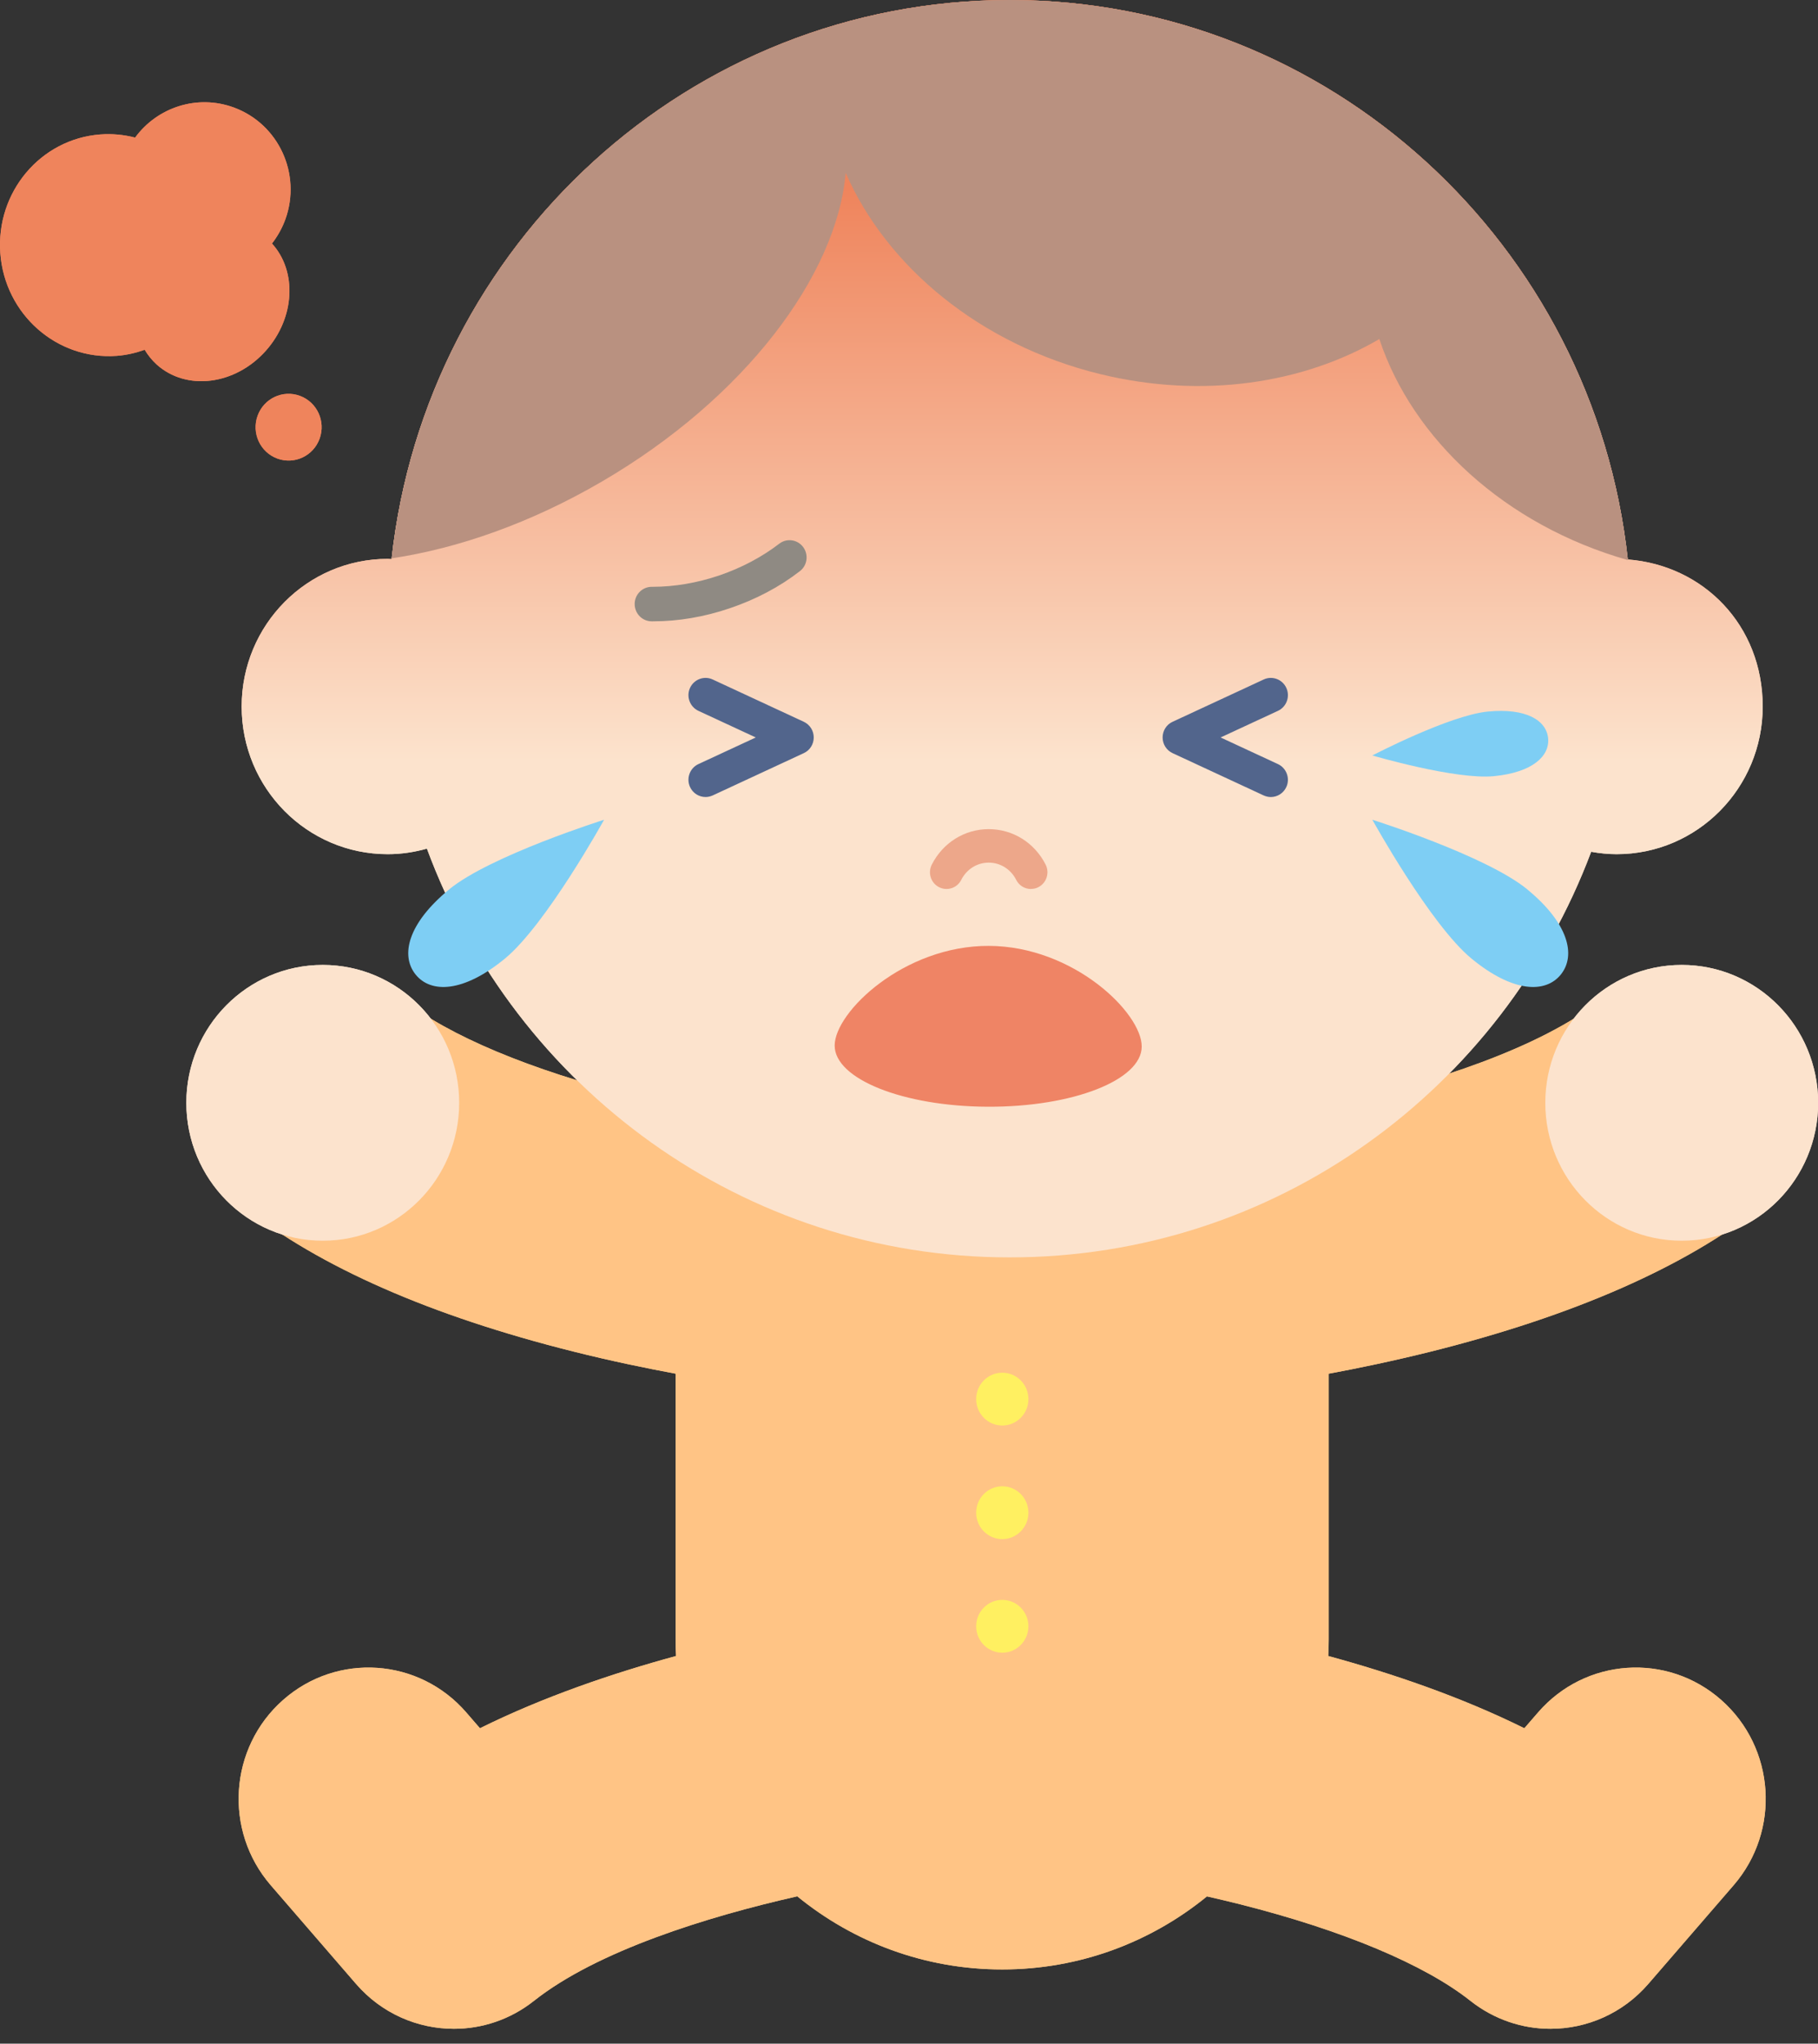
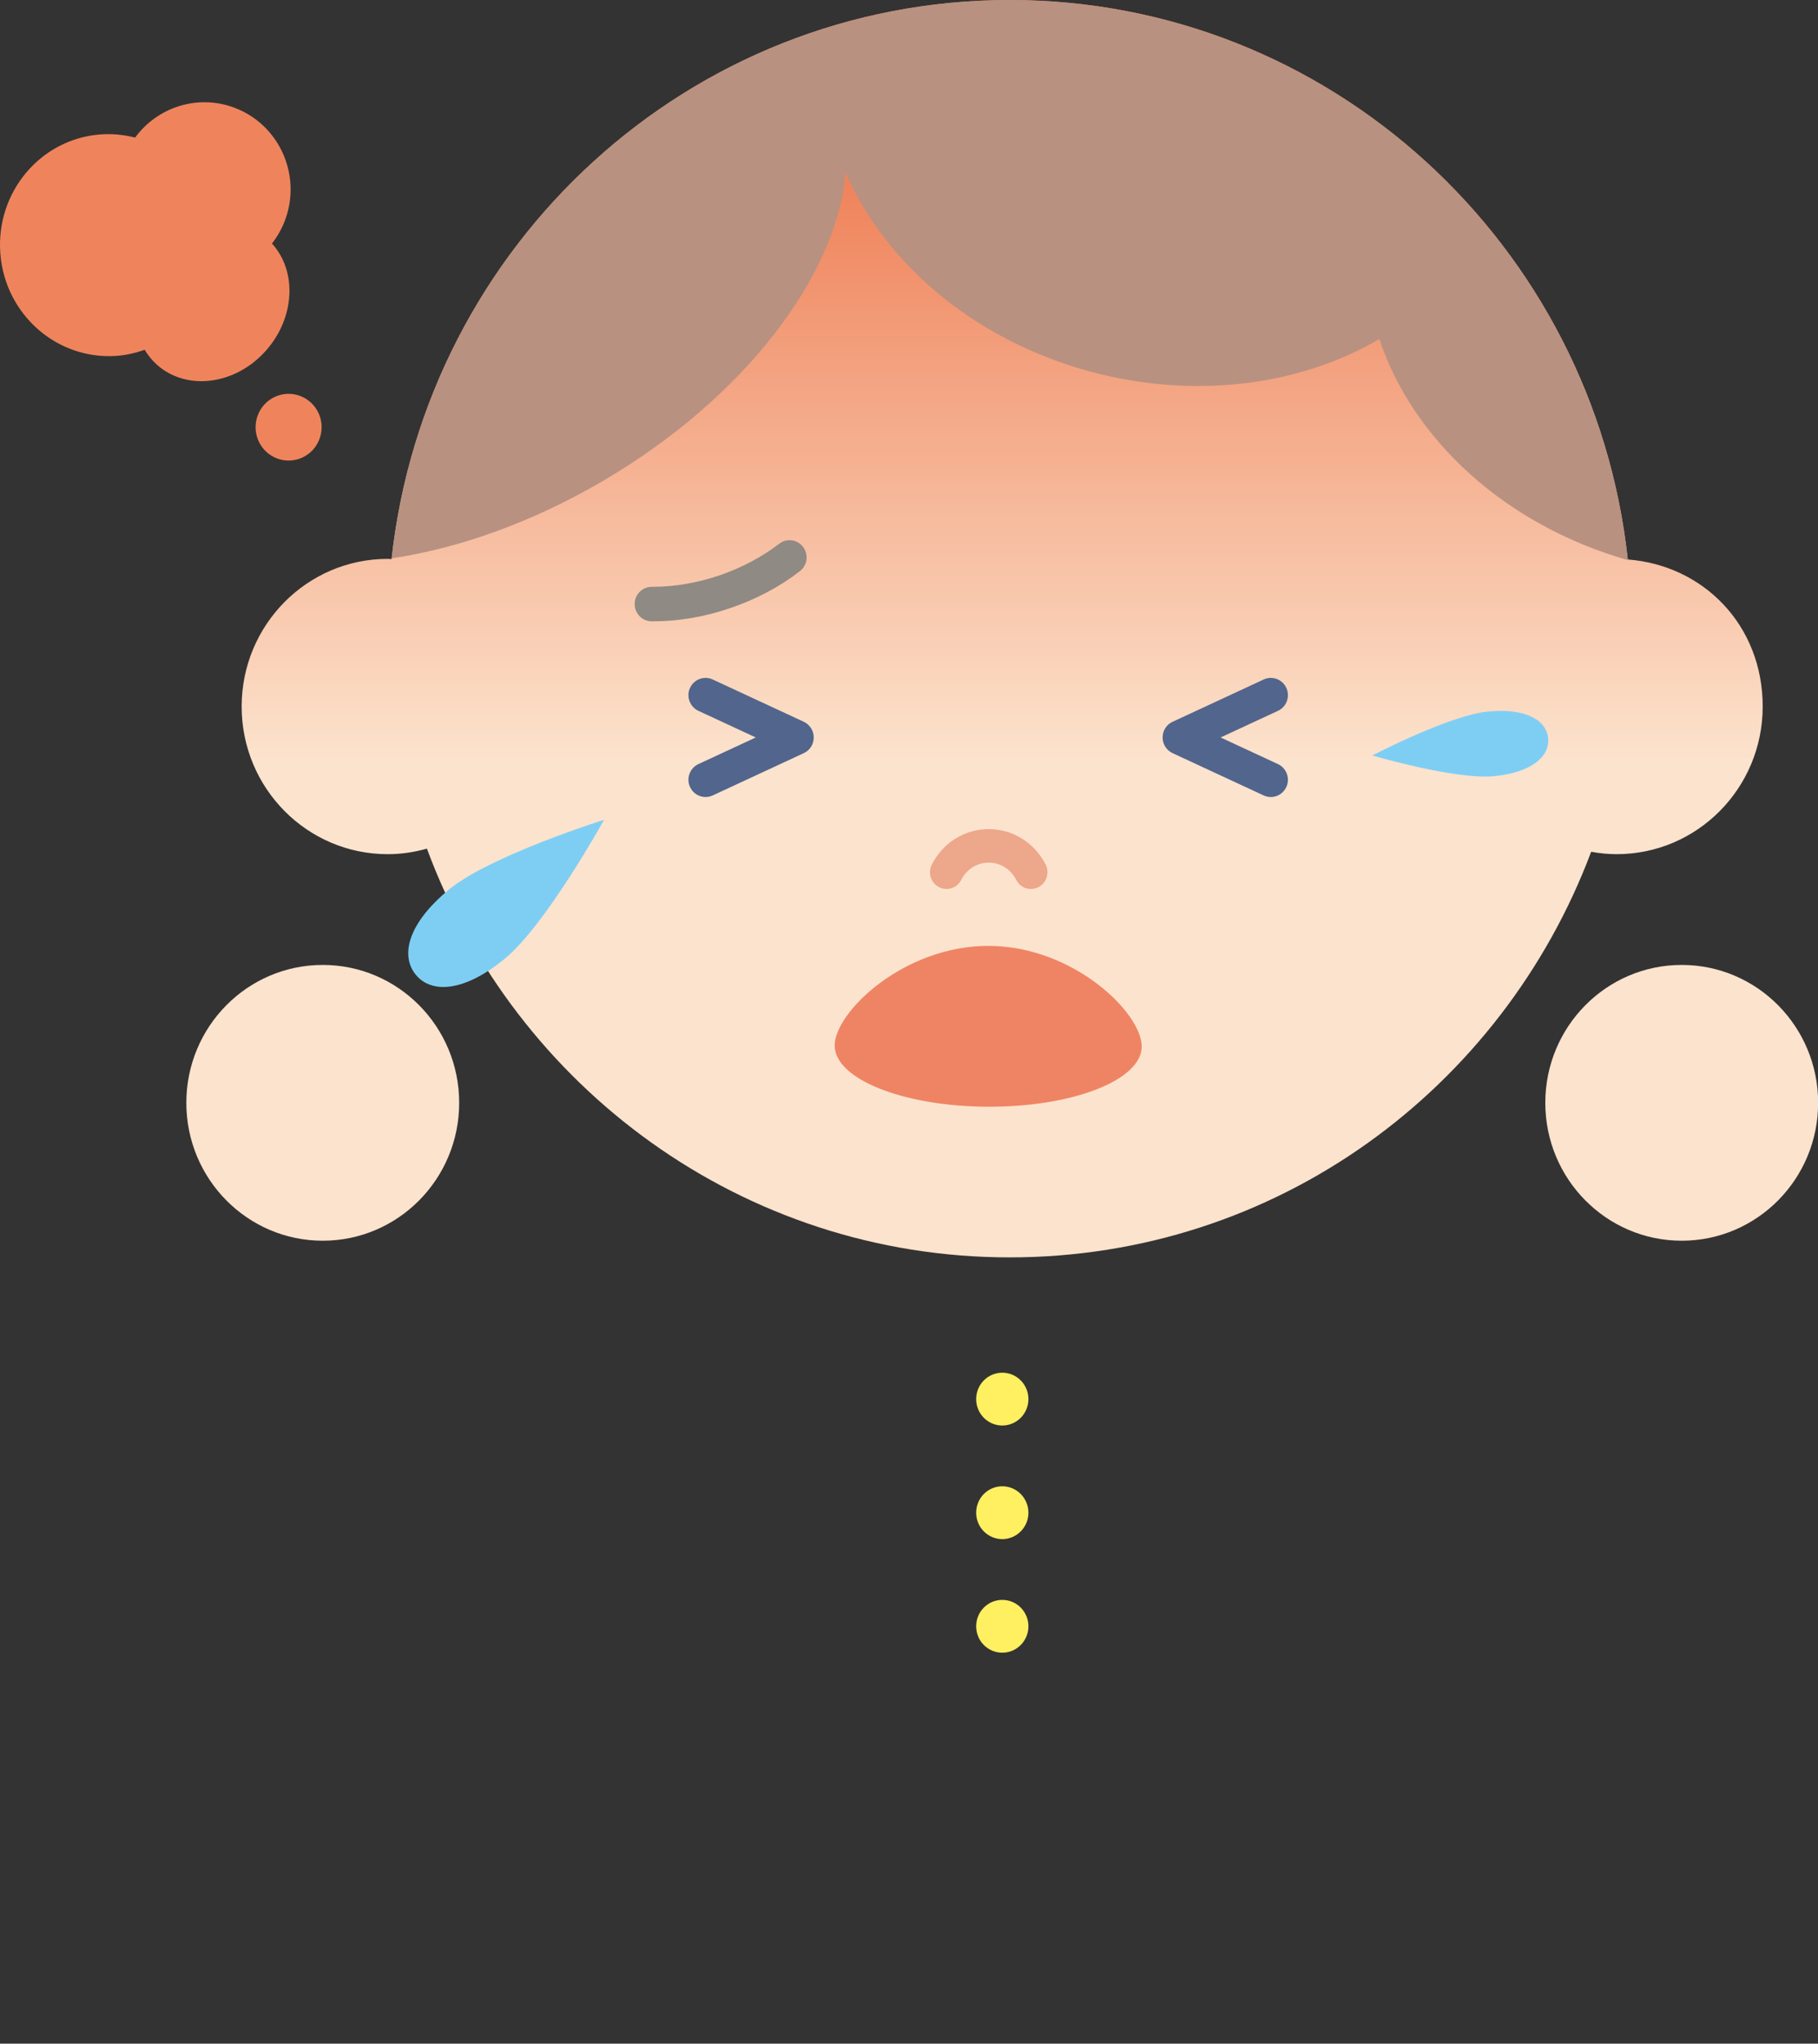
<svg xmlns="http://www.w3.org/2000/svg" width="105" height="118" viewBox="0 0 105 118" fill="none">
  <rect x="0" y="0" width="105" height="118" fill="#333333" stroke="none" />
  <g clip-path="url(#clip0_1285_78430)">
-     <path d="M76.748 79.316C78.437 79.004 80.456 78.584 82.634 78.042C90.89 75.976 97.325 73.151 101.753 69.642C105.015 67.06 105.585 62.295 103.03 58.998C100.475 55.702 95.76 55.126 92.498 57.707C88.905 60.553 82.664 62.516 77.468 63.703C71.87 67.788 65.045 70.145 57.882 70.145C50.719 70.145 43.882 67.784 38.279 63.69C37.721 63.564 37.147 63.426 36.56 63.278C30.631 61.779 25.911 59.804 23.271 57.707C20.009 55.126 15.293 55.702 12.738 58.998C10.183 62.295 10.753 67.06 14.016 69.642C18.444 73.151 24.878 75.976 33.135 78.042C35.312 78.588 37.336 79.004 39.02 79.316V94.66C39.02 94.98 39.029 95.301 39.046 95.617C35.389 96.614 31.394 97.969 27.72 99.789L26.932 98.879C24.205 95.725 19.468 95.401 16.348 98.156C13.227 100.911 12.91 105.698 15.636 108.852L20.561 114.548C22.04 116.259 24.119 117.143 26.216 117.143C27.836 117.143 29.469 116.615 30.841 115.527C34.476 112.651 40.816 110.675 46.046 109.493C49.283 112.135 53.398 113.716 57.882 113.716C62.366 113.716 66.477 112.135 69.709 109.497C70.331 109.636 70.974 109.792 71.634 109.956C77.563 111.455 82.282 113.431 84.923 115.527C86.295 116.61 87.924 117.143 89.548 117.143C91.645 117.143 93.724 116.259 95.203 114.548L100.128 108.852C102.854 105.698 102.533 100.911 99.412 98.156C96.291 95.401 91.555 95.725 88.828 98.879L88.039 99.789C84.366 97.969 80.37 96.614 76.714 95.617C76.731 95.301 76.74 94.98 76.74 94.66V79.316H76.748Z" fill="#FFC485" />
    <path d="M97.129 71.639C101.481 71.639 105.008 68.074 105.008 63.677C105.008 59.279 101.481 55.715 97.129 55.715C92.778 55.715 89.25 59.279 89.25 63.677C89.25 68.074 92.778 71.639 97.129 71.639Z" fill="#FCE3CD" />
    <path d="M18.641 71.639C22.992 71.639 26.52 68.074 26.52 63.677C26.52 59.279 22.992 55.715 18.641 55.715C14.289 55.715 10.762 59.279 10.762 63.677C10.762 68.074 14.289 71.639 18.641 71.639Z" fill="#FCE3CD" />
    <path d="M57.888 82.309C58.721 82.309 59.397 81.626 59.397 80.784C59.397 79.942 58.721 79.259 57.888 79.259C57.054 79.259 56.379 79.942 56.379 80.784C56.379 81.626 57.054 82.309 57.888 82.309Z" fill="#FFF061" />
    <path d="M57.888 88.868C58.721 88.868 59.397 88.185 59.397 87.343C59.397 86.501 58.721 85.818 57.888 85.818C57.054 85.818 56.379 86.501 56.379 87.343C56.379 88.185 57.054 88.868 57.888 88.868Z" fill="#FFF061" />
    <path d="M57.888 95.427C58.721 95.427 59.397 94.744 59.397 93.902C59.397 93.059 58.721 92.377 57.888 92.377C57.054 92.377 56.379 93.059 56.379 93.902C56.379 94.744 57.054 95.427 57.888 95.427Z" fill="#FFF061" />
    <path d="M94.012 32.304C92.045 14.136 76.814 0 58.316 0C39.819 0 24.597 14.127 22.616 32.282C22.539 32.282 22.466 32.269 22.393 32.269C17.734 32.269 13.957 36.086 13.957 40.795C13.957 45.504 17.734 49.32 22.393 49.32C23.178 49.32 23.937 49.203 24.657 49C29.754 62.784 42.897 72.601 58.312 72.601C73.727 72.601 86.755 62.867 91.899 49.182C92.379 49.268 92.868 49.32 93.369 49.32C98.029 49.32 101.806 45.504 101.806 40.795C101.806 36.086 98.372 32.638 94.017 32.304H94.012Z" fill="url(#paint0_linear_1285_78430)" />
    <path d="M94.021 32.339C92.067 14.157 76.827 0 58.317 0C39.807 0 24.623 14.105 22.621 32.239C26.479 31.663 30.684 30.186 34.766 27.803C42.992 23.003 48.329 15.916 48.843 9.981C51.197 15.374 56.577 19.897 63.542 21.6C69.454 23.042 75.267 22.15 79.665 19.576C81.573 25.338 86.91 30.32 94.021 32.339Z" fill="#B99180" />
    <path d="M5.797 7.763C6.491 7.711 7.164 7.78 7.803 7.945C9.08 6.199 11.387 5.428 13.509 6.208C16.094 7.161 17.422 10.046 16.484 12.658C16.295 13.178 16.029 13.646 15.708 14.062C17.165 15.66 17.041 18.346 15.361 20.244C13.59 22.241 10.761 22.596 9.042 21.041C8.768 20.789 8.54 20.503 8.356 20.196C7.846 20.378 7.31 20.503 6.748 20.547C3.289 20.802 0.28 18.151 0.018 14.625C-0.243 11.094 2.342 8.023 5.792 7.763H5.797Z" fill="#EF845C" />
    <path d="M17.321 22.856C18.311 23.22 18.821 24.324 18.461 25.325C18.101 26.326 17.008 26.841 16.017 26.477C15.027 26.113 14.517 25.009 14.877 24.008C15.237 23.007 16.33 22.492 17.321 22.856Z" fill="#EF845C" />
  </g>
  <g clip-path="url(#clip1_1285_78430)">
    <path d="M76.748 79.316C78.437 79.004 80.456 78.584 82.634 78.042C90.89 75.976 97.325 73.151 101.753 69.642C105.015 67.06 105.585 62.295 103.03 58.998C100.475 55.702 95.76 55.126 92.498 57.707C88.905 60.553 82.664 62.516 77.468 63.703C71.87 67.788 65.045 70.145 57.882 70.145C50.719 70.145 43.882 67.784 38.279 63.69C37.721 63.564 37.147 63.426 36.56 63.278C30.631 61.779 25.911 59.804 23.271 57.707C20.009 55.126 15.293 55.702 12.738 58.998C10.183 62.295 10.753 67.06 14.016 69.642C18.444 73.151 24.878 75.976 33.135 78.042C35.312 78.588 37.336 79.004 39.02 79.316V94.66C39.02 94.98 39.029 95.301 39.046 95.617C35.389 96.614 31.394 97.969 27.72 99.789L26.932 98.879C24.205 95.725 19.468 95.401 16.348 98.156C13.227 100.911 12.91 105.698 15.636 108.852L20.561 114.548C22.04 116.259 24.119 117.143 26.216 117.143C27.836 117.143 29.469 116.615 30.841 115.527C34.476 112.651 40.816 110.675 46.046 109.493C49.283 112.135 53.398 113.716 57.882 113.716C62.366 113.716 66.477 112.135 69.709 109.497C70.331 109.636 70.974 109.792 71.634 109.956C77.563 111.455 82.282 113.431 84.923 115.527C86.295 116.61 87.924 117.143 89.548 117.143C91.645 117.143 93.724 116.259 95.203 114.548L100.128 108.852C102.854 105.698 102.533 100.911 99.412 98.156C96.291 95.401 91.555 95.725 88.828 98.879L88.039 99.789C84.366 97.969 80.37 96.614 76.714 95.617C76.731 95.301 76.74 94.98 76.74 94.66V79.316H76.748Z" fill="#FFC485" />
    <path d="M97.129 71.639C101.481 71.639 105.008 68.074 105.008 63.677C105.008 59.279 101.481 55.715 97.129 55.715C92.778 55.715 89.25 59.279 89.25 63.677C89.25 68.074 92.778 71.639 97.129 71.639Z" fill="#FCE3CD" />
    <path d="M18.641 71.639C22.992 71.639 26.52 68.074 26.52 63.677C26.52 59.279 22.992 55.715 18.641 55.715C14.289 55.715 10.762 59.279 10.762 63.677C10.762 68.074 14.289 71.639 18.641 71.639Z" fill="#FCE3CD" />
    <path d="M57.888 82.309C58.721 82.309 59.397 81.626 59.397 80.784C59.397 79.942 58.721 79.259 57.888 79.259C57.054 79.259 56.379 79.942 56.379 80.784C56.379 81.626 57.054 82.309 57.888 82.309Z" fill="#FFF061" />
    <path d="M57.888 88.868C58.721 88.868 59.397 88.185 59.397 87.343C59.397 86.501 58.721 85.818 57.888 85.818C57.054 85.818 56.379 86.501 56.379 87.343C56.379 88.185 57.054 88.868 57.888 88.868Z" fill="#FFF061" />
    <path d="M57.888 95.427C58.721 95.427 59.397 94.744 59.397 93.902C59.397 93.059 58.721 92.377 57.888 92.377C57.054 92.377 56.379 93.059 56.379 93.902C56.379 94.744 57.054 95.427 57.888 95.427Z" fill="#FFF061" />
    <path d="M94.012 32.304C92.045 14.136 76.814 0 58.316 0C39.819 0 24.597 14.127 22.616 32.282C22.539 32.282 22.466 32.269 22.393 32.269C17.734 32.269 13.957 36.086 13.957 40.795C13.957 45.504 17.734 49.32 22.393 49.32C23.178 49.32 23.937 49.203 24.657 49C29.754 62.784 42.897 72.601 58.312 72.601C73.727 72.601 86.755 62.867 91.899 49.182C92.379 49.268 92.868 49.32 93.369 49.32C98.029 49.32 101.806 45.504 101.806 40.795C101.806 36.086 98.372 32.638 94.017 32.304H94.012Z" fill="url(#paint1_linear_1285_78430)" />
    <path d="M94.021 32.339C92.067 14.157 76.827 0 58.317 0C39.807 0 24.623 14.105 22.621 32.239C26.479 31.663 30.684 30.186 34.766 27.803C42.992 23.003 48.329 15.916 48.843 9.981C51.197 15.374 56.577 19.897 63.542 21.6C69.454 23.042 75.267 22.15 79.665 19.576C81.573 25.338 86.91 30.32 94.021 32.339Z" fill="#B99180" />
    <path d="M5.797 7.763C6.491 7.711 7.164 7.78 7.803 7.945C9.08 6.199 11.387 5.428 13.509 6.208C16.094 7.161 17.422 10.046 16.484 12.658C16.295 13.178 16.029 13.646 15.708 14.062C17.165 15.66 17.041 18.346 15.361 20.244C13.59 22.241 10.761 22.596 9.042 21.041C8.768 20.789 8.54 20.503 8.356 20.196C7.846 20.378 7.31 20.503 6.748 20.547C3.289 20.802 0.28 18.151 0.018 14.625C-0.243 11.094 2.342 8.023 5.792 7.763H5.797Z" fill="#EF845C" />
-     <path d="M17.321 22.856C18.311 23.22 18.821 24.324 18.461 25.325C18.101 26.326 17.008 26.841 16.017 26.477C15.027 26.113 14.517 25.009 14.877 24.008C15.237 23.007 16.33 22.492 17.321 22.856Z" fill="#EF845C" />
  </g>
  <path d="M73.398 46.021C73.261 46.021 73.12 45.99 72.987 45.93L67.723 43.486C67.371 43.322 67.148 42.971 67.148 42.581C67.148 42.191 67.371 41.836 67.723 41.676L72.987 39.233C73.48 39.003 74.067 39.224 74.294 39.722C74.522 40.224 74.303 40.814 73.81 41.043L70.496 42.581L73.81 44.119C74.303 44.349 74.522 44.942 74.294 45.44C74.127 45.804 73.772 46.021 73.398 46.021Z" fill="#52658C" />
  <path d="M40.748 46.02C40.375 46.02 40.019 45.804 39.852 45.44C39.624 44.938 39.843 44.348 40.336 44.119L43.65 42.581L40.336 41.043C39.843 40.813 39.624 40.22 39.852 39.722C40.079 39.224 40.666 39.003 41.159 39.232L46.423 41.675C46.775 41.84 46.998 42.191 46.998 42.581C46.998 42.971 46.775 43.326 46.423 43.486L41.159 45.93C41.026 45.99 40.885 46.02 40.748 46.02Z" fill="#52658C" />
  <path d="M59.543 51.331C59.196 51.331 58.862 51.141 58.69 50.803C58.382 50.188 57.773 49.807 57.104 49.807C56.435 49.807 55.827 50.188 55.518 50.803C55.278 51.279 54.703 51.466 54.232 51.223C53.76 50.981 53.576 50.4 53.816 49.924C54.455 48.659 55.711 47.874 57.104 47.874C58.497 47.874 59.753 48.659 60.392 49.924C60.632 50.4 60.444 50.981 59.976 51.223C59.839 51.297 59.689 51.327 59.543 51.327V51.331Z" fill="#EDA78A" />
  <path d="M48.207 60.364C48.199 62.3 52.164 63.886 57.063 63.903C61.959 63.92 65.937 62.365 65.941 60.429C65.95 58.492 62.006 54.633 57.111 54.615C52.215 54.598 48.216 58.428 48.207 60.364Z" fill="#EF8465" />
-   <path d="M88.208 51.353C90.592 53.312 91.037 55.157 90.15 56.266C89.263 57.371 87.381 57.314 84.997 55.356C82.614 53.398 79.262 47.333 79.262 47.333C79.262 47.333 85.825 49.4 88.213 51.353H88.208Z" fill="#7ECEF4" />
  <path d="M85.928 41.086C88.153 40.87 89.314 41.597 89.413 42.628C89.511 43.659 88.508 44.599 86.283 44.816C84.059 45.033 79.262 43.62 79.262 43.62C79.262 43.62 83.707 41.303 85.928 41.086Z" fill="#7ECEF4" />
  <path d="M25.943 51.353C23.559 53.312 23.114 55.157 24.001 56.266C24.888 57.371 26.77 57.314 29.154 55.356C31.537 53.398 34.889 47.333 34.889 47.333C34.889 47.333 28.326 49.4 25.939 51.353H25.943Z" fill="#7ECEF4" />
  <path d="M37.715 35.875C37.689 35.875 37.664 35.875 37.638 35.875C37.093 35.875 36.656 35.425 36.656 34.874C36.656 34.324 37.102 33.882 37.642 33.882C37.668 33.882 37.685 33.882 37.711 33.882C38.945 33.882 40.261 33.657 41.522 33.233C42.803 32.799 44.008 32.162 45.003 31.396C45.435 31.062 46.053 31.144 46.383 31.582C46.713 32.02 46.632 32.643 46.199 32.977C45.02 33.891 43.657 34.61 42.148 35.121C40.669 35.624 39.177 35.875 37.715 35.875Z" fill="#8F8A83" />
  <defs>
    <linearGradient id="paint0_linear_1285_78430" x1="57.883" y1="61.008" x2="57.883" y2="10.865" gradientUnits="userSpaceOnUse">
      <stop offset="0.34" stop-color="#FCE3CD" />
      <stop offset="1" stop-color="#EF845C" />
    </linearGradient>
    <linearGradient id="paint1_linear_1285_78430" x1="57.883" y1="61.008" x2="57.883" y2="10.865" gradientUnits="userSpaceOnUse">
      <stop offset="0.34" stop-color="#FCE3CD" />
      <stop offset="1" stop-color="#EF845C" />
    </linearGradient>
    <clipPath id="clip0_1285_78430">
      <rect width="105" height="117.147" fill="white" />
    </clipPath>
    <clipPath id="clip1_1285_78430">
-       <rect width="105" height="117.147" fill="white" />
-     </clipPath>
+       </clipPath>
  </defs>
</svg>